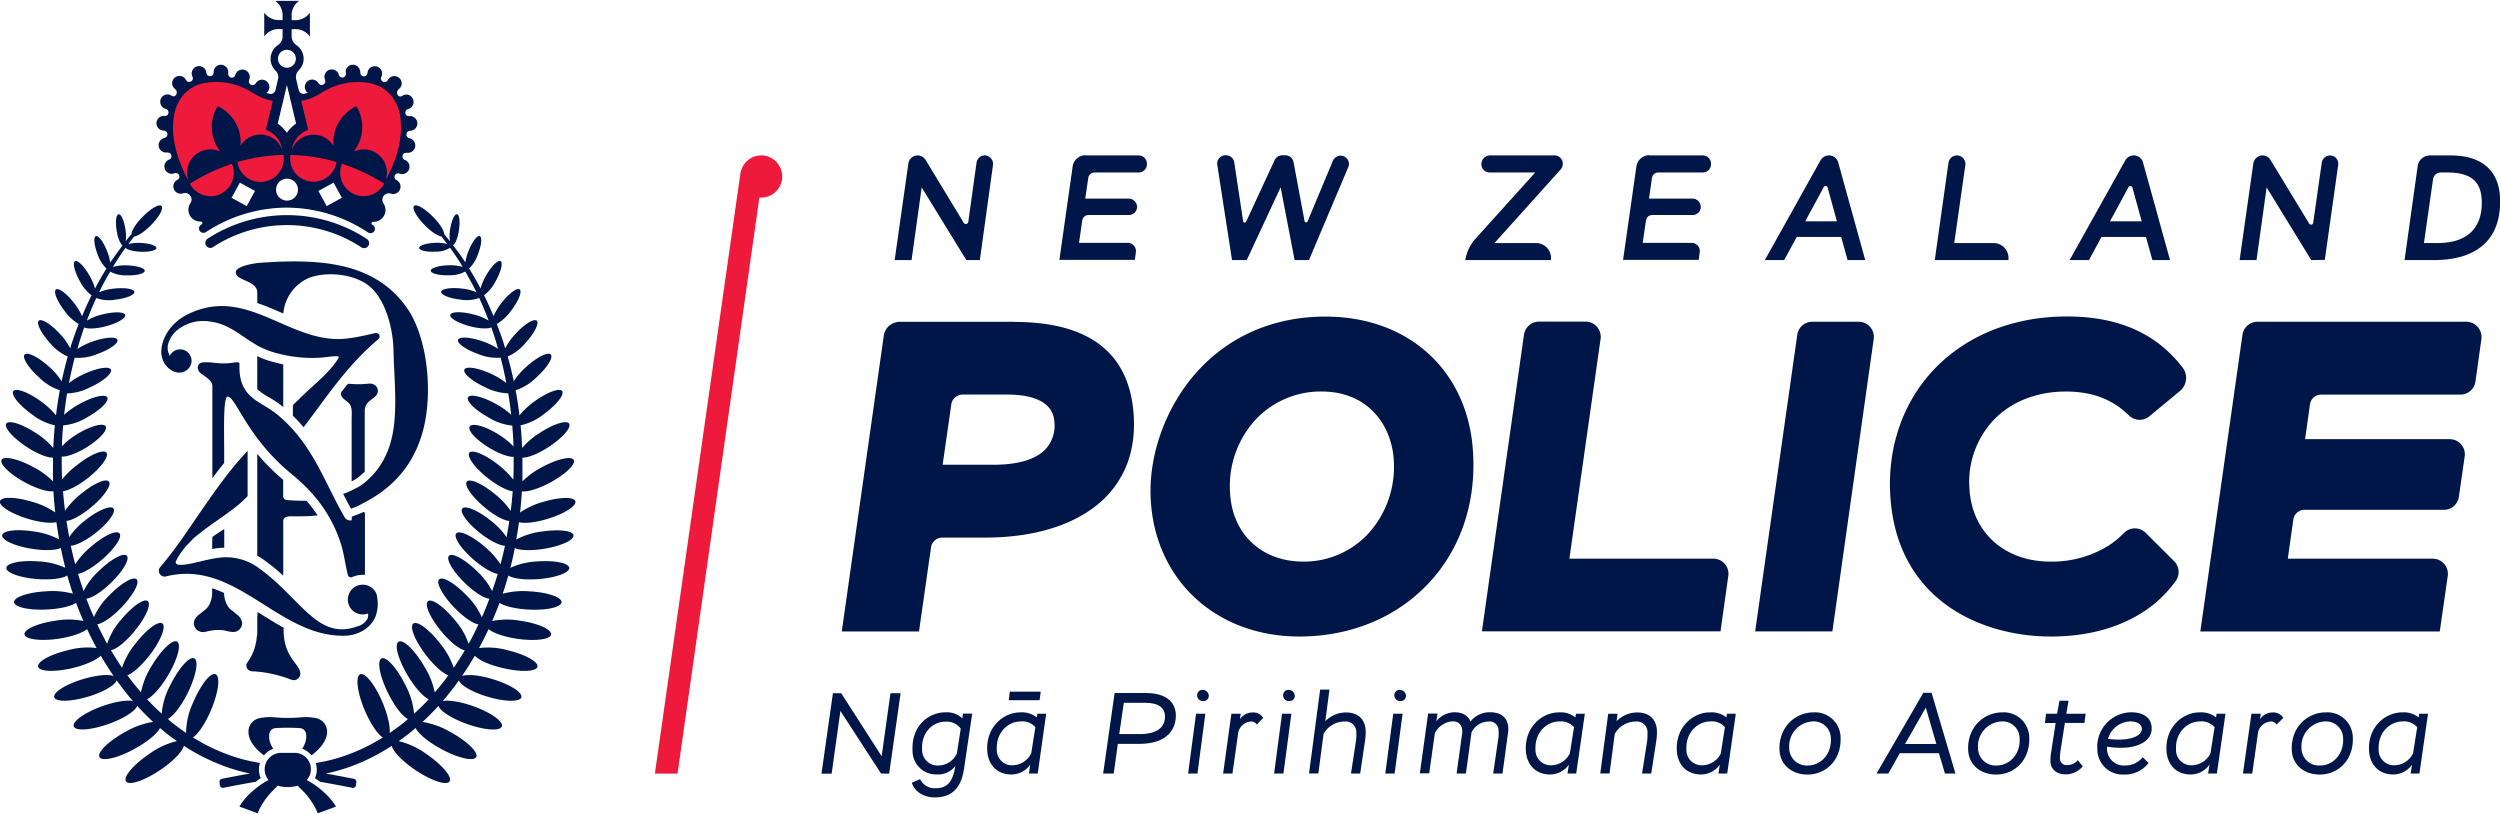
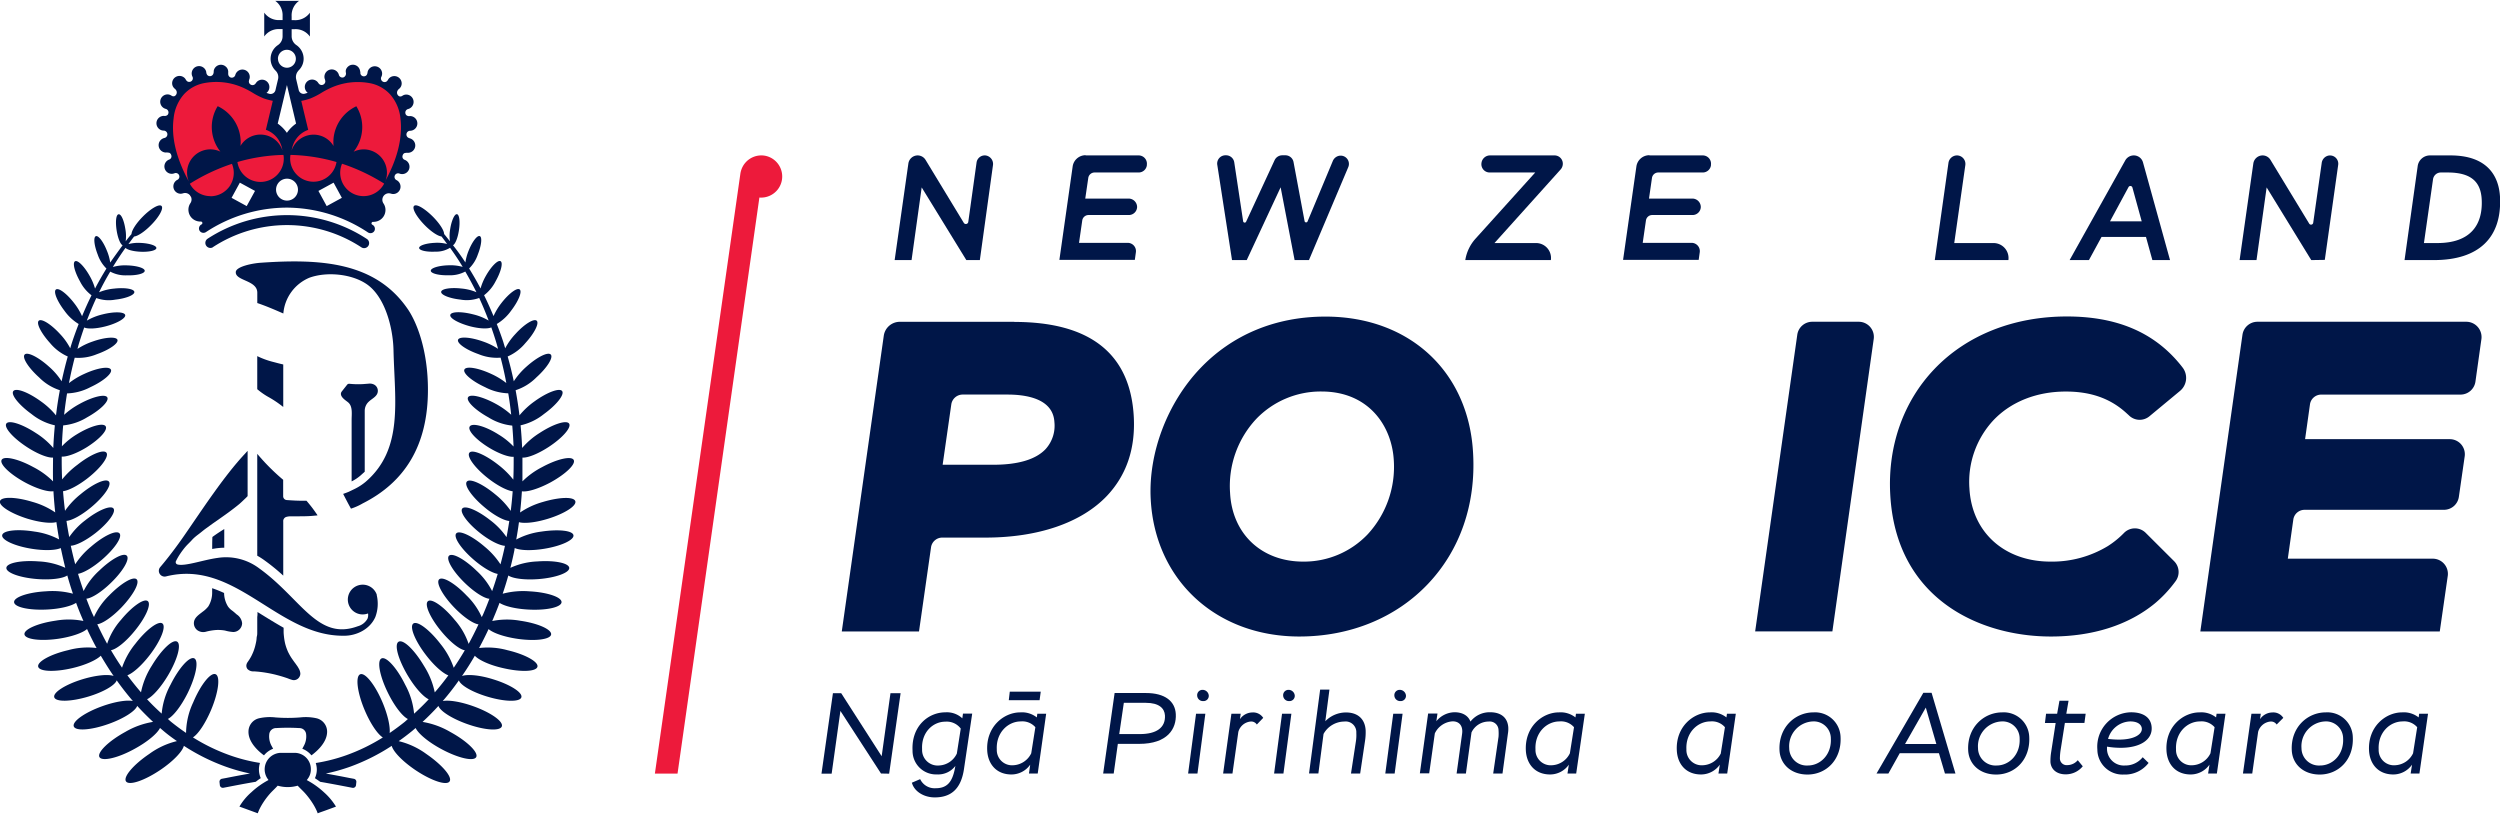
<svg xmlns="http://www.w3.org/2000/svg" height="180.449" viewBox="0 0 604.76 196.55" width="554.172">
  <g transform="translate(-74.97 -75.21)">
    <path d="m121.18 122.65c-.28-.49-7.51-15.89-4.8-22.32 3.9-4.63 10.09-9.81 20.88-3.38a34.67 34.67 0 0 0 4.87 2.34l-1.12 6.5 2.93 2.83 2.85-2.9.91-2.28-.7-4.28s6.26-2.63 8.21-3.53c5.29-1.45 15.1-2 16.63 4.7.63 7.26.49 12-.14 13.06s-4.24 8.64-4.24 8.64l-6.19 2.07s-5.08-5.6-5.29-5.67-6.2 2.42-6.13 2.14-5.56-3.73-5.56-3.73l-4.6 3.6s-6.89-2.56-7.3-2.35-4.74 5.8-4.74 5.8z" fill="#ed1a3b" fill-rule="evenodd" />
    <path d="m260 112.69a5.11 5.11 0 0 0 -5.67 3.32 5.58 5.58 0 0 0 -.24.89l-20.7 145.26h5.48l19.8-139.35a5.11 5.11 0 0 0 1.33-10.12z" fill="#ed1a3b" />
    <g fill="#001648">
      <path d="m126.4 134.86a32.77 32.77 0 0 1 36 0 1.16 1.16 0 0 0 .64.19 1.21 1.21 0 0 0 .65-2.24 35.22 35.22 0 0 0 -38.56 0 1.22 1.22 0 0 0 1.29 2.06z" fill-rule="evenodd" />
      <path d="m143.49 173.47v-10.28c-.76-.17-1.42-.34-2-.5l-.66-.17a19.57 19.57 0 0 1 -3.63-1.35v8a16.7 16.7 0 0 0 2.9 2 25.63 25.63 0 0 1 3 2z" fill-rule="evenodd" />
      <path d="m137.2 184.81v24.64a16.8 16.8 0 0 1 1.86 1.2 47.9 47.9 0 0 1 4.43 3.62v-12.9c0-.05 0-.1 0-.16a1.06 1.06 0 0 1 .76-1.15 4.15 4.15 0 0 1 1.05-.14h1.59c1.43 0 2.87 0 4.3-.17a3.8 3.8 0 0 0 .59-.06 2.23 2.23 0 0 0 -.29-.44l-.3-.44-.61-.84c-.41-.54-.83-1.06-1.27-1.58l-.21-.24c-2 .05-3.86-.1-4.78-.16a.93.93 0 0 1 -.85-.91c0-.58 0-1.38 0-2.26v-1.73a51 51 0 0 1 -6.27-6.28z" fill-rule="evenodd" />
      <path d="m137.2 224.28v.94.93.93s0 .61 0 .92 0 .61-.08.91-.07.6-.11.9-.1.6-.17.9-.13.59-.22.89-.18.59-.29.88-.23.58-.37.87a7.84 7.84 0 0 1 -.45.86c-.1.17-.21.34-.32.51s-.23.33-.34.5a1.54 1.54 0 0 0 -.29.83 1.32 1.32 0 0 0 .27.81 1.94 1.94 0 0 0 1.58.57 27 27 0 0 1 2.85.32c.92.15 1.83.34 2.73.58s1.77.5 2.64.81a7.78 7.78 0 0 0 1.15.39 1.55 1.55 0 0 0 1.18-.27 1.6 1.6 0 0 0 .58-.8 1.34 1.34 0 0 0 .08-.56 2.71 2.71 0 0 0 -.39-1.17c-.09-.17-.18-.32-.28-.48l-.34-.48c-.11-.17-.24-.33-.36-.49s-.25-.35-.38-.53l-.39-.56c-.13-.21-.26-.41-.38-.62s-.25-.46-.37-.69-.23-.51-.33-.77a8.75 8.75 0 0 1 -.3-.86c-.1-.31-.18-.64-.25-1s-.13-.72-.17-1.08-.09-.81-.1-1.21c0-.23 0-.47 0-.7v-.38c-2-1.13-4-2.37-6-3.61l-.32-.2v.23s0 .43 0 .47z" fill-rule="evenodd" />
      <path d="m126.3 207.82.92-.15a16.32 16.32 0 0 1 2-.15v-4.52c-.51.32-1.62 1-2.87 1.92-.05 1.08-.05 1.98-.05 2.9z" fill-rule="evenodd" />
      <path d="m131.11 222.72a4.15 4.15 0 0 1 -1-1 6.38 6.38 0 0 1 -.93-3.25 29.53 29.53 0 0 0 -2.89-1.16v1.24a6.34 6.34 0 0 1 -.93 3.17 6.53 6.53 0 0 1 -1.36 1.28c-.91.73-2.13 1.46-2.13 2.78a2.13 2.13 0 0 0 .82 1.68 2.44 2.44 0 0 0 2.13.37 13.31 13.31 0 0 1 2.5-.41 9.71 9.71 0 0 1 2.09.14 9.56 9.56 0 0 0 2 .35 2.16 2.16 0 0 0 2.13-2.13 2.85 2.85 0 0 0 -1.31-2.12c-.35-.31-.73-.66-1.12-.94z" fill-rule="evenodd" />
-       <path d="m114.18 161.5a5 5 0 0 0 .28.85c.92 2.15 3.78 3.84 5.85 2.07a2.75 2.75 0 0 0 1-2.09 2.77 2.77 0 0 0 -5.26-1.24 3.82 3.82 0 0 1 -.43-2.77 6.83 6.83 0 0 1 3-4 9.9 9.9 0 0 1 7.07-1.52c3 .3 5.57 1.85 8 3.53 1.25.85 2.5 1.68 3.81 2.43a21.4 21.4 0 0 0 5.05 1.86 32.37 32.37 0 0 0 9.85.93c1.81-.1 4.93-.75 4.49 0-2 3.56-6.33 6.74-9.77 10.22l-1.3 1.24v2.58a35.52 35.52 0 0 1 2.59 2.79c5.79-7.57 10.25-14.63 18.09-21.33a.84.84 0 0 0 -.73-1.46c-3.13.72-7.11 1.71-10.51 1.39-12.09-.91-21.82-12.63-35.17-5.77-3.41 1.75-6.2 5.31-6.1 9.27a4.9 4.9 0 0 0 .19 1.02z" fill-rule="evenodd" />
      <path d="m165.76 224.3a9.14 9.14 0 0 0 .35-5.3.3.3 0 0 0 0-.1 1.35 1.35 0 0 0 -.08-.24 3.6 3.6 0 1 0 -3.32 5 3.69 3.69 0 0 0 1.29-.24 2.35 2.35 0 0 1 -.14 1.29 3.82 3.82 0 0 1 -2.35 1.81c-9.74 3.59-13.73-6.75-23.83-14a13.31 13.31 0 0 0 -10.1-2.53c-3.49.48-7.83 2.08-9.67 1.58a.57.57 0 0 1 -.38-.8 15 15 0 0 1 1.08-1.86 17.77 17.77 0 0 1 1.3-1.7c.47-.53 1-1 1.48-1.54s1.06-1 1.62-1.42 1.13-.91 1.71-1.34l1.77-1.28 1.79-1.25c.66-.46 1.3-.92 1.95-1.39.88-.65 1.76-1.32 2.59-2 .55-.47 1.08-1 1.58-1.47l.47-.48v-10.95c-.23.24-.44.48-.63.69-5.32 5.66-10.86 14.31-15.14 20.43-2.5 3.57-4.65 6.17-5.37 7a1.37 1.37 0 0 0 -.33.77 1.4 1.4 0 0 0 1.74 1.48c16.87-4.24 27 14.53 43 14.35 2.86.05 6.26-1.44 7.62-4.51z" fill-rule="evenodd" />
      <path d="m164.17 172.2c.81-.8 2.2-1.3 2.2-2.63a1.69 1.69 0 0 0 -1.05-1.58 2.28 2.28 0 0 0 -.89-.18l-1.37.11a19.91 19.91 0 0 1 -2.89 0l-.71-.06a.62.62 0 0 0 -.52.23l-1.28 1.62c-.49.62-.09 1.28.42 1.76s.84.64 1.23 1c1 1 .72 2.78.72 4.08v4.66.14 10.13a10.22 10.22 0 0 0 2.06-1.35c.39-.34.76-.68 1.11-1 0-7.35 0-14.61 0-14.75a3 3 0 0 1 .97-2.18z" fill-rule="evenodd" />
-       <path d="m158.36 200.2c-5-8.63-7.85-18.17-16.69-25.19-3.86-3.06-9.11-3.77-8.76-11.9 0-.93-1.52-.13-3.83-.18-2 0-2.88-.35-4.9-.26a2.34 2.34 0 0 0 -.67.15 1.54 1.54 0 0 0 -.44.36 1.33 1.33 0 0 0 -.21 1.16 2.12 2.12 0 0 0 .86 1.12c.46.32.93.63 1.36 1a4.37 4.37 0 0 1 .9.87 2.27 2.27 0 0 1 .36 1.39s0 10.59 0 22c.94-1.27 1.9-2.52 2.86-3.72v-.26c0-.52 0-1.34 0-2.33v-.14c0-4.75-.28-13.38.85-13.32 2 .12 4.65 9.84 15.25 18.57 4.29 3.53 9.31 8.45 12.08 16.88.8 2.43 1.14 5.45 1.76 7.76a.76.76 0 0 0 1 .48 6.16 6.16 0 0 1 2.58-.56 4.55 4.55 0 0 1 .53 0c0-1.15 0-2.3 0-3.44v-6.5c0-.61 0-2.44 0-4.91a.33.33 0 0 0 -.48-.3c-.63.31-2.72 1.08-2.72 1.08s0 .67 0 .89h-.12a1.54 1.54 0 0 1 -1.57-.7z" fill-rule="evenodd" />
      <path d="m178.49 169.29c0-9.28-2.57-16.11-4.87-19.48-7.79-11.39-20.94-12.24-35.54-11.23-2.35.16-6 1-6.07 2.23-.18 2.19 5.27 1.95 5.2 5.07v2.45c2.19.74 4.28 1.65 6.3 2.53a10.31 10.31 0 0 1 6.32-8.66c4.25-1.53 10.28-.9 13.87 1.58 4.35 3 6.33 10.35 6.46 15.94.28 12.26 2.47 23.91-6.73 31.85a13.34 13.34 0 0 1 -2.77 1.78l-1.31.63c-.45.19-.91.36-1.37.52.55 1.07 1.1 2.14 1.68 3.19.08.13.14.25.21.38a14.07 14.07 0 0 0 2.82-1.26c10.18-5.12 15.8-13.98 15.8-27.52z" fill-rule="evenodd" />
      <path d="m132.89 270.14 4.43 1.62s.4-1 .42-1a14.63 14.63 0 0 1 .89-1.57 18 18 0 0 1 1.58-2.1c.56-.65 1.21-1.21 1.79-1.85l.15-.16.21.06a8.67 8.67 0 0 0 4.41 0l.21-.06.15.16c.55.59 1.15 1.12 1.68 1.72a19.22 19.22 0 0 1 1.69 2.23 13.9 13.9 0 0 1 .9 1.58 7.29 7.29 0 0 1 .42 1c.54-.22 1.11-.41 1.67-.61l2.43-.89a2.67 2.67 0 0 1 .33-.12l-.14-.22a15.1 15.1 0 0 0 -2.77-3.25 19.86 19.86 0 0 0 -4.16-2.95l.25-.33a3.71 3.71 0 0 0 .74-2.26 3.93 3.93 0 0 0 -3.87-4h-3.47a4 4 0 0 0 -3.14 6.25l.23.33a19.27 19.27 0 0 0 -4.12 2.93 14 14 0 0 0 -2.91 3.49z" />
      <path d="m138.83 257.75a5.22 5.22 0 0 1 2.21-1.6l-.26-.49-.08-.14a4.78 4.78 0 0 1 -.59-2.93 1.64 1.64 0 0 1 1.67-1.44 47.22 47.22 0 0 1 5.58 0 1.63 1.63 0 0 1 1.66 1.44 4.72 4.72 0 0 1 -.59 2.93l-.07.14-.26.49a5.28 5.28 0 0 1 2.21 1.6c1.34-1 3.84-3.18 3.79-5.81a3.33 3.33 0 0 0 -2.59-3.17 12 12 0 0 0 -3.92-.2 38.06 38.06 0 0 1 -6 0 11.93 11.93 0 0 0 -3.92.2 3.31 3.31 0 0 0 -2.59 3.17c-.08 2.63 2.41 4.83 3.75 5.81z" />
      <path d="m138.05 263.26a5.18 5.18 0 0 1 -.19-3.68 40.51 40.51 0 0 1 -7.43-1.9 45.21 45.21 0 0 1 -8.79-4.28c1.28-.8 3-3.36 4.39-6.63 1.8-4.27 2.29-8.15 1.09-8.65s-3.62 2.55-5.42 6.83a17.8 17.8 0 0 0 -1.72 7.37q-1.87-1.27-3.63-2.69c-.27-.22-.51-.46-.77-.69 1.3-.65 3.2-3.07 4.78-6.24 2-4.08 2.75-7.84 1.61-8.41s-3.71 2.28-5.74 6.36a17.92 17.92 0 0 0 -2.15 7c-1.23-1.11-2.42-2.27-3.54-3.48 1.33-.63 3.32-2.83 5.06-5.75 2.31-3.87 3.3-7.53 2.21-8.18s-3.82 2-6.13 5.84a18.83 18.83 0 0 0 -2.6 6.42q-1.72-2-3.3-4.12c1.37-.51 3.47-2.37 5.43-4.92 2.65-3.46 4-6.87 3.05-7.61s-3.9 1.46-6.56 4.92a18.55 18.55 0 0 0 -3.21 5.77q-1.41-2.06-2.68-4.23c1.29-.21 3.58-2 5.73-4.65 2.67-3.24 4.09-6.48 3.18-7.22s-3.8 1.28-6.47 4.52a16.66 16.66 0 0 0 -3.36 5.8c-.86-1.54-1.64-3.12-2.39-4.72 1.29-.17 3.61-1.75 5.86-4.08 2.85-3 4.49-6 3.66-6.8s-3.81 1-6.65 3.91a17.08 17.08 0 0 0 -3.67 5.22c-.15-.35-.32-.69-.47-1-.48-1.13-.94-2.28-1.37-3.44 1.26-.1 3.63-1.58 5.94-3.83 2.91-2.81 4.63-5.75 3.84-6.57s-3.78.81-6.69 3.63a17 17 0 0 0 -3.75 4.92c-.48-1.37-.93-2.76-1.35-4.16 1.35-.24 3.57-1.52 5.8-3.44 3.07-2.65 5-5.5 4.22-6.36s-3.84.59-6.91 3.25a18.72 18.72 0 0 0 -3.79 4.23c-.4-1.48-.75-3-1.08-4.48 1.27-.05 3.6-1.21 6-3.08 3.07-2.42 5-5.08 4.33-5.93s-3.71.4-6.78 2.82a17.48 17.48 0 0 0 -3.92 4.09c-.25-1.3-.48-2.6-.67-3.91 1.29-.09 3.64-1.35 6-3.32 3.07-2.56 5-5.34 4.26-6.2s-3.79.52-6.86 3.08a18.66 18.66 0 0 0 -3.75 4c-.2-1.57-.36-3.16-.48-4.74 1.35-.17 3.65-1.35 6-3.18 3.18-2.5 5.19-5.25 4.49-6.14s-3.85.42-7 2.92a20.2 20.2 0 0 0 -3.71 3.55c-.09-1.84-.11-3.68-.1-5.52 1.29.08 3.7-.8 6.14-2.32 3.15-2 5.14-4.22 4.45-5.07s-3.79.07-6.94 2a17.33 17.33 0 0 0 -3.61 2.9c.06-1.69.16-3.38.31-5.06a13.41 13.41 0 0 0 5.75-1.93c3.22-1.77 5.42-3.94 4.93-4.84s-3.51-.19-6.72 1.58a18.87 18.87 0 0 0 -3.73 2.63c.2-1.73.43-3.46.71-5.18a12.92 12.92 0 0 0 5.61-1.49c3.17-1.46 5.41-3.37 5-4.26s-3.32-.42-6.48 1.05a18 18 0 0 0 -3.67 2.21q.6-3.09 1.39-6.14a11.57 11.57 0 0 0 5.35-.85c3-1.06 5.24-2.61 5-3.46s-3-.68-6 .39a16 16 0 0 0 -3.68 1.79c.11-.4.21-.8.32-1.19.41-1.33.84-2.65 1.31-4 .83.4 2.85.33 5.13-.26 2.85-.73 5-2 4.78-2.77s-2.68-.85-5.53-.12a13.79 13.79 0 0 0 -3.75 1.5c.71-1.85 1.46-3.68 2.3-5.47a8.73 8.73 0 0 0 4.57.39c2.64-.29 4.71-1.13 4.63-1.87s-2.29-1.1-4.92-.8a12.23 12.23 0 0 0 -3.62.89c.84-1.71 1.75-3.39 2.71-5a7.73 7.73 0 0 0 4 .9c2.38.07 4.32-.42 4.34-1.09s-1.9-1.25-4.28-1.32a10.73 10.73 0 0 0 -3.43.39q1.44-2.37 3.06-4.63c.43.47 1.87.86 3.61.94 2.11.1 3.83-.3 3.86-.89s-1.66-1.14-3.76-1.24a9.47 9.47 0 0 0 -3 .28c.45-.61.9-1.23 1.37-1.83.87-.08 2.5-1.14 4.08-2.75 2-2 3.11-4.08 2.55-4.64s-2.62.63-4.59 2.64c-1.6 1.63-2.63 3.29-2.67 4.16-.49.57-1 1.17-1.41 1.76a9.56 9.56 0 0 0 -.07-2.94c-.32-2.09-1-3.7-1.64-3.61s-.79 1.85-.47 3.93c.29 1.85.9 3.32 1.44 3.57-1 1.36-2 2.74-3 4.17a11.7 11.7 0 0 0 -.78-2.81c-.87-2.21-2.08-3.81-2.7-3.56s-.41 2.23.46 4.45a8.63 8.63 0 0 0 2.11 3.38q-1.47 2.37-2.76 4.84a13.31 13.31 0 0 0 -1.31-3.08c-1.3-2.31-2.88-3.89-3.53-3.52s-.11 2.53 1.19 4.84a9.68 9.68 0 0 0 2.8 3.39c-.83 1.65-1.58 3.35-2.29 5.05a15.06 15.06 0 0 0 -1.9-3.14c-1.79-2.33-3.77-3.81-4.42-3.31s.27 2.8 2.06 5.13a11.53 11.53 0 0 0 3.44 3.21c-.55 1.43-1.08 2.87-1.56 4.32-.17.52-.32 1-.48 1.56a15 15 0 0 0 -2.48-3.47c-2.17-2.37-4.47-3.8-5.13-3.2s.56 3 2.73 5.4a11.67 11.67 0 0 0 4.28 3.25q-.84 3-1.48 6a16.44 16.44 0 0 0 -3.07-3.55c-2.59-2.33-5.22-3.64-5.88-2.91s.92 3.21 3.52 5.54a12.32 12.32 0 0 0 5 3.08q-.57 3-.93 6.09a18.43 18.43 0 0 0 -3.69-3.42c-3.05-2.21-6-3.31-6.64-2.45s1.35 3.33 4.4 5.54a13.79 13.79 0 0 0 5.65 2.73c-.17 1.82-.3 3.65-.38 5.48a18.36 18.36 0 0 0 -4.23-3.63c-3.33-2.18-6.52-3.19-7.13-2.26s1.6 3.45 4.93 5.63c2.59 1.7 5.1 2.68 6.37 2.59 0 1.81-.05 3.62 0 5.43v.32a19.1 19.1 0 0 0 -4.8-3.47c-3.66-2-7.08-2.75-7.63-1.73s2 3.46 5.63 5.44c2.87 1.55 5.59 2.36 6.9 2.14.1 1.71.24 3.42.43 5.13a18.65 18.65 0 0 0 -5.48-2.54c-4-1.23-7.53-1.32-7.88-.2s2.63 3 6.64 4.26c3 .91 5.68 1.2 7 .82.2 1.41.42 2.81.67 4.2a17.79 17.79 0 0 0 -6-1.91c-4.11-.67-7.59-.27-7.78.88s3 2.62 7.11 3.28c3.1.5 5.84.4 7.08-.18 0 .13 0 .27.07.4.31 1.47.65 2.94 1 4.39a17.36 17.36 0 0 0 -6.47-1.55c-4.2-.32-7.69.37-7.78 1.55s3.25 2.39 7.45 2.72c3.32.25 6.18-.12 7.29-.87.41 1.48.87 2.95 1.36 4.41a19.24 19.24 0 0 0 -6.47-.58c-4.35.23-7.83 1.41-7.76 2.63s3.65 2 8 1.78c3.12-.16 5.78-.81 7-1.62.42 1.14.86 2.27 1.34 3.39.14.33.28.65.43 1a18.23 18.23 0 0 0 -6.75-.07c-4.32.62-7.68 2.11-7.51 3.31s3.82 1.69 8.14 1.07c3.22-.47 5.91-1.41 7-2.36.72 1.55 1.48 3.08 2.3 4.59a17.77 17.77 0 0 0 -6.87.52c-4.29 1-7.54 2.8-7.25 4s4 1.35 8.28.34c3.24-.76 5.89-2 6.86-3 1 1.67 2 3.31 3.11 4.9-1.35-.46-4.24-.19-7.44.77-4.18 1.26-7.28 3.23-6.92 4.39s4 1.1 8.2-.16c3.68-1.1 6.52-2.76 6.9-3.94 1.22 1.72 2.53 3.39 3.91 5-1.49-.29-4.31.15-7.38 1.25-4.24 1.51-7.33 3.7-6.91 4.89s4.21.92 8.45-.6c3.67-1.31 6.47-3.13 6.89-4.36q1.83 2 3.84 3.87a19.47 19.47 0 0 0 -6.72 2.43c-4.07 2.22-6.87 5-6.25 6.09s4.43.26 8.5-2c3.13-1.7 5.49-3.7 6.15-5.05l.83.71c1 .86 2.14 1.69 3.26 2.47a18.81 18.81 0 0 0 -6.67 3.09c-3.85 2.6-6.37 5.57-5.65 6.65s4.43-.16 8.28-2.75c3.12-2.1 5.37-4.46 5.72-5.85a48.8 48.8 0 0 0 10 5 44.3 44.3 0 0 0 6 1.7c-2.12.37-4.19.77-5.66 1.06l-1.13.21a.73.73 0 0 0 -.59.8l.08.74a.73.73 0 0 0 .86.64l1.2-.23c1.69-.33 4.18-.81 6.63-1.22.37-.3.77-.6 1.21-.88z" />
      <path d="m205.85 203.63a17.64 17.64 0 0 0 -6 1.91q.38-2.08.66-4.2c1.34.38 4.05.09 7-.82 4-1.23 7-3.13 6.63-4.26s-3.87-1-7.88.2a18.9 18.9 0 0 0 -5.48 2.54c.19-1.71.33-3.42.44-5.13 1.3.22 4-.59 6.9-2.14 3.66-2 6.18-4.41 5.63-5.44s-4-.25-7.64 1.73a19 19 0 0 0 -4.76 3.45c0-.1 0-.21 0-.32 0-1.81 0-3.62 0-5.43 1.27.09 3.77-.89 6.37-2.59 3.33-2.18 5.53-4.7 4.92-5.63s-3.8.08-7.13 2.26a18.36 18.36 0 0 0 -4.23 3.63c-.08-1.83-.2-3.66-.38-5.48a13.79 13.79 0 0 0 5.65-2.73c3.06-2.21 5-4.69 4.41-5.54s-3.59.24-6.65 2.45a18.62 18.62 0 0 0 -3.68 3.42q-.37-3.06-.93-6.09a12.45 12.45 0 0 0 5-3.08c2.59-2.33 4.17-4.81 3.51-5.54s-3.28.58-5.88 2.91a17 17 0 0 0 -3.07 3.55c-.43-2-.91-4-1.48-6a11.69 11.69 0 0 0 4.29-3.25c2.17-2.37 3.39-4.79 2.73-5.4s-3 .83-5.14 3.2a15.59 15.59 0 0 0 -2.48 3.47c-.16-.52-.3-1-.47-1.56-.48-1.45-1-2.89-1.57-4.32a11.43 11.43 0 0 0 3.48-3.23c1.79-2.33 2.71-4.63 2.06-5.13s-2.64 1-4.43 3.31a15 15 0 0 0 -1.89 3.14c-.72-1.7-1.47-3.4-2.29-5.05a9.9 9.9 0 0 0 2.8-3.39c1.3-2.31 1.83-4.48 1.19-4.84s-2.23 1.21-3.54 3.52a13.23 13.23 0 0 0 -1.3 3.08c-.86-1.65-1.79-3.26-2.77-4.84a8.52 8.52 0 0 0 2.11-3.38c.88-2.22 1.09-4.21.47-4.45s-1.83 1.35-2.71 3.56a12.11 12.11 0 0 0 -.77 2.81c-.93-1.43-1.93-2.81-3-4.17.54-.25 1.15-1.72 1.43-3.57.33-2.08.12-3.84-.47-3.93s-1.31 1.52-1.64 3.61a9.51 9.51 0 0 0 -.06 2.94c-.47-.59-.93-1.19-1.41-1.76 0-.87-1.08-2.53-2.68-4.16-2-2-4-3.19-4.58-2.64s.58 2.63 2.55 4.64c1.58 1.61 3.2 2.67 4.07 2.75.48.6.92 1.22 1.37 1.83a9.38 9.38 0 0 0 -3-.28c-2.11.1-3.79.65-3.77 1.24s1.76 1 3.87.89a6.37 6.37 0 0 0 3.61-.94c1.07 1.51 2.1 3 3.06 4.63a10.83 10.83 0 0 0 -3.44-.39c-2.38.07-4.29.66-4.28 1.32s2 1.16 4.34 1.09a7.77 7.77 0 0 0 4-.9q1.44 2.47 2.7 5a12.15 12.15 0 0 0 -3.61-.89c-2.64-.3-4.84.07-4.92.8s2 1.58 4.62 1.87a8.77 8.77 0 0 0 4.58-.39c.83 1.79 1.59 3.62 2.29 5.47a13.53 13.53 0 0 0 -3.75-1.5c-2.85-.73-5.32-.68-5.53.12s1.94 2 4.79 2.77c2.28.59 4.3.66 5.13.26.46 1.31.9 2.63 1.3 4 .12.39.22.79.33 1.19a16.19 16.19 0 0 0 -3.68-1.79c-3-1.07-5.73-1.24-6-.39s1.92 2.4 4.95 3.46a11.57 11.57 0 0 0 5.35.85c.53 2 1 4.08 1.38 6.14a17.9 17.9 0 0 0 -3.66-2.21c-3.17-1.47-6.07-1.94-6.48-1.05s1.82 2.8 5 4.26a12.92 12.92 0 0 0 5.61 1.49c.29 1.72.52 3.45.71 5.18a19.07 19.07 0 0 0 -3.72-2.63c-3.22-1.77-6.23-2.48-6.72-1.58s1.71 3.07 4.92 4.84a13.44 13.44 0 0 0 5.78 2c.14 1.68.25 3.37.31 5.06a17.15 17.15 0 0 0 -3.62-2.9c-3.14-2-6.25-2.86-6.94-2s1.31 3.11 4.45 5.07c2.45 1.52 4.86 2.4 6.14 2.32 0 1.84 0 3.68-.09 5.52a20.54 20.54 0 0 0 -3.63-3.58c-3.18-2.5-6.32-3.81-7-2.92s1.3 3.64 4.48 6.14c2.33 1.83 4.63 3 6 3.18-.12 1.58-.27 3.17-.47 4.74a18.92 18.92 0 0 0 -3.75-4c-3.08-2.56-6.15-3.94-6.87-3.08s1.19 3.64 4.27 6.2c2.36 2 4.72 3.23 6 3.32-.2 1.31-.42 2.61-.67 3.91a17.56 17.56 0 0 0 -3.93-4.09c-3.07-2.42-6.1-3.68-6.78-2.82s1.26 3.51 4.33 5.93c2.37 1.87 4.7 3 6 3.08-.32 1.5-.68 3-1.08 4.48a18.64 18.64 0 0 0 -3.78-4.23c-3.08-2.66-6.17-4.11-6.92-3.25s1.15 3.71 4.23 6.36c2.22 1.92 4.45 3.2 5.8 3.44-.42 1.4-.87 2.79-1.35 4.16a17.27 17.27 0 0 0 -3.76-4.92c-2.9-2.82-5.89-4.44-6.68-3.63s.93 3.76 3.83 6.57c2.32 2.25 4.68 3.73 5.95 3.83-.44 1.16-.89 2.31-1.38 3.44-.14.35-.31.69-.47 1a16.84 16.84 0 0 0 -3.66-5.22c-2.85-3-5.83-4.71-6.65-3.91s.81 3.84 3.65 6.8c2.25 2.33 4.58 3.91 5.87 4.08-.75 1.6-1.54 3.18-2.39 4.72a16.88 16.88 0 0 0 -3.37-5.8c-2.66-3.24-5.56-5.27-6.47-4.52s.52 4 3.18 7.22c2.15 2.62 4.45 4.44 5.74 4.65q-1.28 2.17-2.68 4.23a18.76 18.76 0 0 0 -3.21-5.77c-2.66-3.46-5.6-5.66-6.57-4.92s.4 4.15 3.06 7.61c1.95 2.55 4.06 4.41 5.42 4.92q-1.56 2.13-3.29 4.12a19.1 19.1 0 0 0 -2.61-6.42c-2.3-3.87-5-6.48-6.13-5.84s-.09 4.31 2.21 8.18c1.74 2.92 3.73 5.12 5.07 5.75-1.13 1.21-2.32 2.37-3.54 3.48a18.1 18.1 0 0 0 -2.15-7c-2-4.08-4.6-6.93-5.74-6.36s-.42 4.33 1.61 8.41c1.57 3.17 3.47 5.59 4.78 6.24-.26.23-.51.47-.77.69q-1.77 1.41-3.64 2.69c.16-1.59-.46-4.38-1.71-7.37-1.8-4.28-4.23-7.33-5.42-6.83s-.72 4.38 1.08 8.65c1.38 3.27 3.12 5.83 4.4 6.63a45.49 45.49 0 0 1 -8.79 4.28 40.82 40.82 0 0 1 -7.44 1.9 5.3 5.3 0 0 1 .26 1.55 5.08 5.08 0 0 1 -.46 2.12c.45.29.87.59 1.28.88 2.44.42 4.92.9 6.6 1.22l1.2.23a.73.73 0 0 0 .86-.64l.08-.74a.73.73 0 0 0 -.58-.8l-1.14-.21c-1.46-.29-3.53-.69-5.66-1.06a44.43 44.43 0 0 0 6-1.7 48.72 48.72 0 0 0 9.94-5c.36 1.39 2.61 3.75 5.72 5.85 3.85 2.59 7.56 3.83 8.28 2.75s-1.8-4-5.65-6.65a18.7 18.7 0 0 0 -6.66-3.09c1.11-.78 2.2-1.61 3.26-2.47l.83-.71c.65 1.35 3 3.35 6.14 5.05 4.08 2.22 7.88 3.1 8.51 2s-2.18-3.87-6.26-6.09a19.5 19.5 0 0 0 -6.71-2.43c1.33-1.24 2.62-2.53 3.84-3.87.41 1.23 3.22 3.05 6.89 4.36 4.24 1.52 8 1.79 8.44.6s-2.67-3.38-6.91-4.89c-3.07-1.1-5.89-1.54-7.38-1.25 1.39-1.6 2.69-3.27 3.91-5 .39 1.18 3.23 2.84 6.91 3.94 4.18 1.26 7.85 1.33 8.2.16s-2.75-3.13-6.93-4.39c-3.19-1-6.09-1.23-7.43-.77 1.1-1.59 2.14-3.23 3.1-4.9 1 1.07 3.62 2.28 6.87 3 4.29 1 8 .86 8.28-.34s-3-3-7.26-4a17.71 17.71 0 0 0 -6.86-.52q1.22-2.26 2.3-4.59c1.08.95 3.77 1.89 7 2.36 4.32.62 8 .14 8.13-1.07s-3.18-2.69-7.5-3.31a18.22 18.22 0 0 0 -6.75.07c.14-.33.29-.65.42-1 .48-1.12.92-2.25 1.35-3.39 1.24.81 3.9 1.46 7 1.62 4.36.24 7.94-.56 8-1.78s-3.41-2.4-7.77-2.63a19.24 19.24 0 0 0 -6.47.58c.5-1.46.95-2.93 1.37-4.41 1.11.75 4 1.12 7.28.87 4.21-.33 7.55-1.55 7.45-2.72s-3.57-1.87-7.78-1.55a17.3 17.3 0 0 0 -6.46 1.55c.37-1.45.71-2.92 1-4.39 0-.13 0-.27.08-.4 1.23.58 4 .68 7.08.18 4.11-.66 7.29-2.13 7.1-3.28s-3.69-1.5-7.84-.87z" />
      <path d="m174 108.44a.9.9 0 0 1 .19-1.78 1.78 1.78 0 0 0 -.08-3.56 1 1 0 0 1 -.91-.28 1 1 0 0 1 -.17-.42.89.89 0 0 1 .67-1 1.78 1.78 0 0 0 -.45-3.5 1.62 1.62 0 0 0 -.8.21l-.22.13a.76.76 0 0 1 -.67.08 1 1 0 0 1 -.54-.74 1.09 1.09 0 0 1 .09-.57 1.5 1.5 0 0 1 .4-.5 1.28 1.28 0 0 0 .26-.26 1.49 1.49 0 0 0 .2-.31 1.7 1.7 0 0 0 .17-.73 1.78 1.78 0 0 0 -2.89-1.39 1.46 1.46 0 0 0 -.38.44 1.4 1.4 0 0 1 -.39.48.88.88 0 0 1 -1.29-1.07 1.73 1.73 0 0 0 .22-.85 1.78 1.78 0 0 0 -3.52-.36 1.4 1.4 0 0 1 -.23.72.87.87 0 0 1 -1.51-.35c0-.2 0-.4-.07-.6a1.76 1.76 0 0 0 -2.76-1.23l-.11.09a1.8 1.8 0 0 0 -.56.82 1.6 1.6 0 0 0 0 .72 1 1 0 0 1 -.58 1.11.88.88 0 0 1 -1.11-.56 1.78 1.78 0 0 0 -3.46.84 2.29 2.29 0 0 1 .17.72.88.88 0 0 1 -.41.7.86.86 0 0 1 -.64.13.87.87 0 0 1 -.47-.25c-.16-.16-.26-.37-.42-.53a1.81 1.81 0 0 0 -1.25-.52 1.78 1.78 0 0 0 -1.07 3.2l-.71.22a1.2 1.2 0 0 1 -1.47-.9c-.22-.95-.43-1.84-.61-2.59a2.32 2.32 0 0 1 0-1.08 2.41 2.41 0 0 1 .22-.56 3.64 3.64 0 0 1 .51-.65 3.9 3.9 0 0 0 1.07-2.69 4 4 0 0 0 -1.77-3.3 2.58 2.58 0 0 1 -1.13-2.13v-1.71h.77a4.25 4.25 0 0 1 3.65 1.79v-5.77a4.34 4.34 0 0 1 -3.79 1.8s-.63 0-.63 0v-.9a4.31 4.31 0 0 1 1.8-3.77h-5.77a4.24 4.24 0 0 1 1.78 3.65v1h-.67a4.31 4.31 0 0 1 -3.77-1.8v5.77a4.25 4.25 0 0 1 3.65-1.79h.79v1.74a2.56 2.56 0 0 1 -1.14 2.14 4 4 0 0 0 -.54 6.19 2.18 2.18 0 0 1 .57 2.1c-.18.75-.39 1.64-.61 2.59a1.21 1.21 0 0 1 -1.48.9l-.7-.22a1.78 1.78 0 0 0 -1.07-3.2 1.81 1.81 0 0 0 -1.25.52c-.16.16-.26.37-.42.53a.87.87 0 0 1 -.47.25.86.86 0 0 1 -.64-.13.88.88 0 0 1 -.41-.7 2.29 2.29 0 0 1 .17-.72 1.78 1.78 0 0 0 -3.46-.84.88.88 0 0 1 -1.11.56.9.9 0 0 1 -.59-.78 5.49 5.49 0 0 1 0-.58 1.64 1.64 0 0 0 -.62-1.29l-.11-.09a1.76 1.76 0 0 0 -2.78 1.16c0 .2 0 .4-.07.6a.87.87 0 0 1 -1.51.35 1.31 1.31 0 0 1 -.23-.72 1.78 1.78 0 0 0 -3.52.36 1.73 1.73 0 0 0 .22.85.88.88 0 0 1 -1.29 1.07 1.4 1.4 0 0 1 -.39-.48 1.46 1.46 0 0 0 -.38-.44 1.78 1.78 0 0 0 -2.89 1.39 1.7 1.7 0 0 0 .17.73 1.49 1.49 0 0 0 .2.31 1.54 1.54 0 0 0 .25.26 1.41 1.41 0 0 1 .41.5 1 1 0 0 1 .08.57 1 1 0 0 1 -.53.74.76.76 0 0 1 -.67-.08l-.22-.13a1.62 1.62 0 0 0 -.8-.21 1.78 1.78 0 0 0 -.45 3.5.89.89 0 0 1 .67 1 1 1 0 0 1 -.17.42 1 1 0 0 1 -.91.28 1.78 1.78 0 0 0 -.09 3.56.9.9 0 0 1 .2 1.78 1.78 1.78 0 0 0 .33 3.52 2.68 2.68 0 0 1 .89.08.88.88 0 0 1 .43.56.82.82 0 0 1 -.47 1.05 1.78 1.78 0 0 0 .59 3.46 1.9 1.9 0 0 0 .63-.12.87.87 0 0 1 .8 1.54 1.78 1.78 0 0 0 .73 3.4 2.11 2.11 0 0 0 .6-.11 1.85 1.85 0 0 1 .48-.07 1.57 1.57 0 0 1 1.29 2.43 2.81 2.81 0 0 0 -.45 2.13 2.84 2.84 0 0 0 1.19 1.84 2.91 2.91 0 0 0 1.63.51h.15a.35.35 0 0 1 .26.11.34.34 0 0 1 .09.32.38.38 0 0 1 -.09.18 1.59 1.59 0 0 1 -.27.18 1.1 1.1 0 0 0 -.43.66 1.06 1.06 0 0 0 .13.78 1.1 1.1 0 0 0 .92.5 1.15 1.15 0 0 0 .59-.17 35.71 35.71 0 0 1 19.52-5.93h.13a35.72 35.72 0 0 1 19.58 6.01 1.15 1.15 0 0 0 .59.17 1.1 1.1 0 0 0 .92-.5 1.09 1.09 0 0 0 -.3-1.44 1.59 1.59 0 0 1 -.27-.18.52.52 0 0 1 -.1-.18.37.37 0 0 1 .1-.32.34.34 0 0 1 .27-.12h.14a2.91 2.91 0 0 0 1.63-.51 2.84 2.84 0 0 0 1.19-1.84 2.81 2.81 0 0 0 -.45-2.13 1.57 1.57 0 0 1 1.29-2.43 1.85 1.85 0 0 1 .48.07 2.11 2.11 0 0 0 .6.11 1.78 1.78 0 0 0 .73-3.4.87.87 0 0 1 .8-1.54 1.9 1.9 0 0 0 .63.12 1.78 1.78 0 0 0 .59-3.46.82.82 0 0 1 -.47-1.05.88.88 0 0 1 .43-.56 2.68 2.68 0 0 1 .89-.08 1.78 1.78 0 0 0 .33-3.52zm-31.8-19.2a2.17 2.17 0 1 1 2.17 2.17 2.17 2.17 0 0 1 -2.15-2.17zm2.17 6.31c.73 3.08 1.8 7.58 2.22 9.37a9 9 0 0 0 -2.22 2.24 9.19 9.19 0 0 0 -2.22-2.24c.44-1.79 1.51-6.29 2.24-9.37zm-23.72 23.38c-3-5.52-4.29-10.65-3.68-15.27a10.32 10.32 0 0 1 2.51-5.84 8.91 8.91 0 0 1 4.61-2.64 15.83 15.83 0 0 1 10.34 1.37 18.76 18.76 0 0 1 1.69.93 17.06 17.06 0 0 0 2.63 1.34 13.76 13.76 0 0 0 2.21.59c-.78 3.29-1.46 6.11-1.46 6.11l-.22.92h.06a6 6 0 0 1 3.6 3.61 3.73 3.73 0 0 1 .21.67q.09.34.15.69a5.62 5.62 0 0 0 -10.16-1.08 9.18 9.18 0 0 0 0-1.89 9.65 9.65 0 0 0 -5.51-7.73 9.57 9.57 0 0 0 .66 11 5.63 5.63 0 0 0 -7.65 7.2zm5.24 3.54a5.63 5.63 0 0 1 -5-3 46.22 46.22 0 0 1 10.19-4.81 5.65 5.65 0 0 1 -5.21 7.84zm8.76 2.41-3.66-2 2-3.67 3.67 2zm-2.24-10.66a42.86 42.86 0 0 1 11.13-1.72 5 5 0 0 1 .08.77 5.64 5.64 0 0 1 -11.21 1zm12 9.33a2.65 2.65 0 1 1 2.64-2.64 2.64 2.64 0 0 1 -2.66 2.64zm.75-10.28a6.68 6.68 0 0 1 .07-.77 42.87 42.87 0 0 1 11.14 1.72 5.64 5.64 0 0 1 -11.21-1zm8.84 11.61-2-3.67 3.67-2 2 3.67zm8.92-2.41a5.65 5.65 0 0 1 -5.21-7.84 46.22 46.22 0 0 1 10.19 4.81 5.63 5.63 0 0 1 -5.03 3.03zm5.24-3.54a5.64 5.64 0 0 0 -5.24-7.77 5.59 5.59 0 0 0 -2.41.57 9.57 9.57 0 0 0 .66-11 9.65 9.65 0 0 0 -5.51 7.73 9.94 9.94 0 0 0 0 1.89 5.61 5.61 0 0 0 -10.15 1.08q.06-.35.15-.69a3.73 3.73 0 0 1 .21-.67 6 6 0 0 1 3.6-3.61h.06l-.22-.92s-.68-2.82-1.46-6.11a13.76 13.76 0 0 0 2.21-.59 17.06 17.06 0 0 0 2.63-1.34 18.76 18.76 0 0 1 1.69-.93 15.83 15.83 0 0 1 10.34-1.37 8.91 8.91 0 0 1 4.61 2.64 10.32 10.32 0 0 1 2.51 5.84c.56 4.6-.7 9.73-3.73 15.25z" fill-rule="evenodd" />
      <path d="m305.09 172.87a2.79 2.79 0 0 1 2.77-2.4h10.78c5 0 11.11 1.16 11.4 6.7a8.42 8.42 0 0 1 -2.14 6.5c-2.38 2.51-6.65 3.78-12.67 3.78h-12.23zm15.25-20h-27.7a3.92 3.92 0 0 0 -3.88 3.37c-2.07 14.6-10.16 71.54-10.16 71.54h18.68l2.91-20.35a2.75 2.75 0 0 1 2.73-2.36h10.41c12.79 0 23.24-3.59 29.42-10.1 4.71-5 6.89-11.38 6.49-19.07-.8-15.28-10.52-23-28.9-23" />
      <path d="m378.81 176.42a21.61 21.61 0 0 1 15.83-6.69c11.48 0 17.06 8.4 17.5 16.72a24.05 24.05 0 0 1 -6.32 17.82 21.26 21.26 0 0 1 -15.6 6.61c-10.06 0-17.17-6.68-17.69-16.62a23.76 23.76 0 0 1 6.28-17.84m16.78-24.81c-12 0-22.52 4.35-30.33 12.57-7.94 8.37-12.51 20.46-11.93 31.56 1 19.58 15.81 33.26 35.95 33.26 12.28 0 23.33-4.51 31.11-12.71s11.61-19.29 10.93-31.53c-1-19.83-15.4-33.15-35.73-33.15" />
-       <path d="m489.44 210.17h-34.83l7.55-53.17a3.67 3.67 0 0 0 -3.62-4.18h-11.25a3.7 3.7 0 0 0 -3.66 3.17l-10.18 71.75h57.72l1.89-13.44a3.65 3.65 0 0 0 -3.62-4.13z" />
      <path d="m513.36 152.86a3.65 3.65 0 0 0 -3.62 3.14l-10.19 71.77h18.68l10-70.74a3.66 3.66 0 0 0 -3.62-4.17z" />
      <path d="m574.69 169.74c5.77 0 10.33 1.51 14.11 4.72.39.33.76.68 1.12 1a3.69 3.69 0 0 0 5 .27l7.37-6.11a4.1 4.1 0 0 0 .71-5.62c-.28-.37-.57-.74-.87-1.09-6.35-7.61-15.28-11.33-27.18-11.33-12.88 0-24.28 4.54-32.1 12.78-7.46 7.85-11.23 18.55-10.63 30.12 1.3 25.52 21.78 34.52 38.87 34.52 10.17 0 18.8-2.79 25.14-8a30.24 30.24 0 0 0 5-5.35 3.72 3.72 0 0 0 -.33-4.87l-6.9-6.88a3.69 3.69 0 0 0 -5.25.07 21.6 21.6 0 0 1 -3.91 3.17 26 26 0 0 1 -13.84 3.74c-11.18 0-19.06-7.13-19.62-17.75a21.89 21.89 0 0 1 5.81-16.45c4.25-4.48 10.47-6.94 17.5-6.94" />
      <path d="m671.55 152.86h-50.49a3.66 3.66 0 0 0 -3.63 3.16l-10.19 71.76h57.92l1.93-13.42a3.67 3.67 0 0 0 -3.63-4.19h-35.06l1.33-9.45a2.75 2.75 0 0 1 2.72-2.37h33.72a3.65 3.65 0 0 0 3.61-3.14l1.41-9.79a3.65 3.65 0 0 0 -3.61-4.16h-35l1.18-8.41a2.75 2.75 0 0 1 2.72-2.37h33.69a3.66 3.66 0 0 0 3.62-3.14l1.44-10.26a3.7 3.7 0 0 0 -3.68-4.22z" />
      <path d="m288.09 262.14-9.82-15.14-2.12 15.18h-2.46l2.77-19.47h2l9.79 15.25 2.13-15.25h2.45l-2.77 19.47z" />
      <path d="m308.17 261c-.72 5-3.26 6.92-7.08 6.92-2.7 0-5-1.5-5.53-3.56l2-.86a3.86 3.86 0 0 0 3.74 2.2c2.72 0 4-1.42 4.65-4.7l.13-.7a5.2 5.2 0 0 1 -4.43 2.06 5.69 5.69 0 0 1 -5.93-5.75c-.31-6 3.89-9.27 7.93-9.27a5.48 5.48 0 0 1 4.11 1.45l.16-1.14h2.23zm-1.73-3.73.94-6a4.23 4.23 0 0 0 -3.74-1.67c-3 0-5.82 2.59-5.61 6.65a3.77 3.77 0 0 0 4.08 3.95 5 5 0 0 0 4.33-2.9z" />
      <path d="m324.18 260a5.55 5.55 0 0 1 -4.56 2.37c-3.53 0-5.66-2.43-5.84-5.79-.3-5.76 4-9.23 8-9.23a5.81 5.81 0 0 1 4 1.22l.12-.89h2.14l-2.04 14.46h-2.12zm.25-2.75 1-6.31a4.18 4.18 0 0 0 -3.53-1.4c-3.09 0-6 2.7-5.8 6.76a3.69 3.69 0 0 0 4 3.84 5.1 5.1 0 0 0 4.33-2.89zm-5.19-14.91h7.49l-.28 2.06h-7.45z" />
      <path d="m341.83 262.14 2.77-19.47h7.58c4.62 0 7.06 2 7.22 5.09.19 3.56-2 7.21-8.86 7.21h-5.16l-1 7.17zm5-17.1-1.11 7.56h5c4 0 6.21-1.55 6.06-4.5-.1-1.75-1.45-3.06-4.62-3.06z" />
      <path d="m364.3 247.68h2.25l-1.91 14.46h-2.26zm1.59-5.78a1.51 1.51 0 0 1 1.49 1.39 1.27 1.27 0 0 1 -1.35 1.33 1.39 1.39 0 0 1 -1.46-1.33 1.29 1.29 0 0 1 1.32-1.39z" />
      <path d="m372.85 247.68h2.25l-.18 1.31a3.71 3.71 0 0 1 3-1.62 2.89 2.89 0 0 1 2.63 1.31l-1.55 1.61a1.61 1.61 0 0 0 -1.54-.72 3.41 3.41 0 0 0 -2.93 2.5l-1.42 10.07h-2.26z" />
      <path d="m385.1 247.68h2.26l-1.92 14.46h-2.26zm1.59-5.78a1.51 1.51 0 0 1 1.49 1.39 1.27 1.27 0 0 1 -1.35 1.33 1.39 1.39 0 0 1 -1.46-1.33 1.29 1.29 0 0 1 1.32-1.39z" />
      <path d="m394.32 241.84h2.25l-1 7.65a7 7 0 0 1 5-2.12c2.86 0 4.62 1.59 4.76 4.37a14 14 0 0 1 -.17 2.62l-1.16 7.78h-2.22l1.16-7.59a10.16 10.16 0 0 0 .13-2.25 2.59 2.59 0 0 0 -2.93-2.73 5.8 5.8 0 0 0 -5 3l-1.25 9.56h-2.26z" />
      <path d="m412 247.68h2.26l-1.92 14.46h-2.26zm1.59-5.78a1.51 1.51 0 0 1 1.49 1.39 1.27 1.27 0 0 1 -1.35 1.33 1.4 1.4 0 0 1 -1.46-1.33 1.29 1.29 0 0 1 1.29-1.39z" />
      <path d="m438.43 262.14h-2.25l1.29-8.87a10.76 10.76 0 0 0 0-1.64 2.12 2.12 0 0 0 -2.37-2.06 4.59 4.59 0 0 0 -4.17 2.64l-1.35 9.93h-2.25l1.33-9.62c.24-1.72-.54-3-2.27-3a5.08 5.08 0 0 0 -4.33 2.92l-1.36 9.65h-2.26l2-14.46h2.26l-.27 1.86a5.79 5.79 0 0 1 4.4-2.17c1.92 0 3.3.81 3.85 2.26a5.86 5.86 0 0 1 4.78-2.26c2.31 0 4.18 1.06 4.37 3.65a6.94 6.94 0 0 1 -.09 1.53z" />
      <path d="m454.48 260a5.54 5.54 0 0 1 -4.55 2.37c-3.54 0-5.67-2.43-5.85-5.79-.3-5.76 4-9.23 8-9.23a5.81 5.81 0 0 1 4 1.22l.12-.89h2.15l-2.09 14.46h-2.11zm.25-2.75 1-6.31a4.16 4.16 0 0 0 -3.52-1.4c-3.09 0-6 2.7-5.8 6.76a3.69 3.69 0 0 0 4 3.84 5.08 5.08 0 0 0 4.32-2.89z" />
-       <path d="m464 247.68h2.26l-.24 1.81a7 7 0 0 1 5-2.12c2.87 0 4.62 1.59 4.77 4.37a15 15 0 0 1 -.17 2.62l-1.21 7.78h-2.22l1.19-7.59a13 13 0 0 0 .13-2.25 2.6 2.6 0 0 0 -2.93-2.73 5.83 5.83 0 0 0 -5 3l-1.25 9.56h-2.25z" />
      <path d="m491 260a5.56 5.56 0 0 1 -4.56 2.37c-3.54 0-5.67-2.43-5.84-5.79-.31-5.76 4-9.23 8-9.23a5.8 5.8 0 0 1 4 1.22l.13-.89h2.14l-2.08 14.46h-2.12zm.24-2.75 1-6.31a4.14 4.14 0 0 0 -3.52-1.4c-3.09 0-6 2.7-5.8 6.76a3.69 3.69 0 0 0 4 3.84 5.07 5.07 0 0 0 4.34-2.89z" />
      <path d="m513.69 247.35a6.16 6.16 0 0 1 6.52 5.92c.29 5.54-3.48 9.12-8 9.12-3.93 0-6.59-2.47-6.77-5.84-.28-5.55 3.76-9.2 8.25-9.2zm-1.36 12.85c2.92 0 5.74-2.56 5.53-6.54a4.13 4.13 0 0 0 -4.37-4.12 6 6 0 0 0 -5.7 6.46 4.23 4.23 0 0 0 4.54 4.2z" />
      <path d="m540.23 242.62h2l5.77 19.52h-2.54l-1.46-4.92h-9.47l-2.75 4.92h-2.87zm-4.42 12.38h7.57l-2.55-8.81z" />
      <path d="m559.33 247.35a6.16 6.16 0 0 1 6.52 5.92c.29 5.54-3.48 9.12-8 9.12-3.93 0-6.59-2.47-6.77-5.84-.28-5.55 3.76-9.2 8.25-9.2zm-1.33 12.85c2.92 0 5.74-2.56 5.53-6.54a4.13 4.13 0 0 0 -4.37-4.12 6 6 0 0 0 -5.7 6.46 4.23 4.23 0 0 0 4.54 4.2z" />
      <path d="m569.92 247.68h2.68l.56-3.14h2.2l-.54 3.14h4.68l-.3 2.23h-4.73l-1 6.36a14.53 14.53 0 0 0 -.2 2.17 1.63 1.63 0 0 0 1.82 1.67 3.34 3.34 0 0 0 2.5-1.19l1.21 1.47a5.28 5.28 0 0 1 -4.15 1.95c-2.12 0-3.55-1.17-3.67-3a13.79 13.79 0 0 1 .18-2.42l1.08-7h-2.59z" />
      <path d="m594.72 259.58a7.18 7.18 0 0 1 -6 2.81 6.09 6.09 0 0 1 -6.39-6.06 8.32 8.32 0 0 1 8.14-9c3 0 4.88 1.28 5 3.7.15 2.89-2.69 4.89-7.49 4.89a19.83 19.83 0 0 1 -3.32-.28v.42a4.07 4.07 0 0 0 4.34 4.14 5.35 5.35 0 0 0 4.3-2zm-9.8-5.81a22.89 22.89 0 0 0 2.6.17c3.87 0 5.64-1.34 5.57-2.64-.06-1-1-1.76-2.8-1.76a5.73 5.73 0 0 0 -5.37 4.23z" />
      <path d="m609.45 260a5.56 5.56 0 0 1 -4.56 2.37c-3.54 0-5.67-2.43-5.84-5.79-.31-5.76 4-9.23 8-9.23a5.8 5.8 0 0 1 4 1.22l.12-.89h2.15l-2.08 14.46h-2.12zm.24-2.75 1-6.31a4.18 4.18 0 0 0 -3.53-1.4c-3.09 0-6 2.7-5.8 6.76a3.69 3.69 0 0 0 4 3.84 5.07 5.07 0 0 0 4.33-2.89z" />
      <path d="m619.6 247.68h2.26l-.18 1.31a3.68 3.68 0 0 1 3-1.62 2.86 2.86 0 0 1 2.63 1.31l-1.61 1.61a1.62 1.62 0 0 0 -1.54-.72 3.43 3.43 0 0 0 -2.94 2.5l-1.42 10.07h-2.25z" />
      <path d="m637.6 247.35a6.15 6.15 0 0 1 6.52 5.92c.29 5.54-3.47 9.12-8 9.12-3.92 0-6.59-2.47-6.76-5.84-.29-5.55 3.76-9.2 8.24-9.2zm-1.36 12.85c2.93 0 5.74-2.56 5.54-6.54a4.13 4.13 0 0 0 -4.37-4.12 6 6 0 0 0 -5.7 6.46 4.22 4.22 0 0 0 4.53 4.2z" />
      <path d="m658.45 260a5.53 5.53 0 0 1 -4.55 2.37c-3.54 0-5.67-2.43-5.85-5.79-.3-5.76 4-9.23 8-9.23a5.81 5.81 0 0 1 4 1.22l.12-.89h2.15l-2.08 14.46h-2.12zm.25-2.75 1-6.31a4.16 4.16 0 0 0 -3.52-1.4c-3.09 0-6 2.7-5.8 6.76a3.69 3.69 0 0 0 4 3.84 5.07 5.07 0 0 0 4.32-2.89z" />
      <path d="m308.73 137.94-10.8-17.58-2.45 17.58h-4.09l3.32-23.37a2.28 2.28 0 0 1 2.24-1.95 2.25 2.25 0 0 1 1.91 1.07l9.26 15.25a.59.59 0 0 0 1.08-.22l2-14.35a2 2 0 0 1 2.21-1.74 2.08 2.08 0 0 1 1.76 2.39l-3.17 22.92z" />
      <path d="m337.58 112.62h12.87a2 2 0 0 1 1.95 2.24v.15a2 2 0 0 1 -2 1.74h-10.65a1.54 1.54 0 0 0 -1.52 1.31l-.73 5h10.44a2.06 2.06 0 0 1 2.1 2.06 2 2 0 0 1 -2 1.92h-9.75a1.54 1.54 0 0 0 -1.52 1.32l-.78 5.41h11.81a2 2 0 0 1 1.95 2.25l-.26 1.87h-18.25l3.21-22.59a3.17 3.17 0 0 1 3.13-2.73" />
      <path d="m474 112.62h12.86a2 2 0 0 1 2 2.24v.15a2 2 0 0 1 -2 1.74h-10.75a1.54 1.54 0 0 0 -1.52 1.31l-.72 5h10.43a2.05 2.05 0 0 1 2.1 2.06 2 2 0 0 1 -2 1.92h-9.75a1.53 1.53 0 0 0 -1.52 1.32l-.78 5.41h11.8a2 2 0 0 1 2 2.25l-.26 1.87h-18.29l3.22-22.59a3.17 3.17 0 0 1 3.13-2.73" />
      <path d="m391.61 137.94h-3.47l-3.38-17.61-8.2 17.61h-3.56l-3.56-23a2 2 0 0 1 2-2.35h.1a2 2 0 0 1 2 1.7l2.15 14.25a.38.38 0 0 0 .73.1l6.88-14.86a2.06 2.06 0 0 1 1.85-1.19h.73a2 2 0 0 1 2 1.63l2.67 14.28a.38.38 0 0 0 .73.08l6.09-14.58a2.09 2.09 0 0 1 1.66-1.31 2 2 0 0 1 2.09 2.77z" />
      <path d="m435.42 112.62h15.58a2 2 0 0 1 2 2.31 2.08 2.08 0 0 1 -.51 1.09l-16 17.8h10.06a3.61 3.61 0 0 1 3.58 4.12h-20.7a10.09 10.09 0 0 1 2.44-5.14l14.48-16.05h-11a2 2 0 0 1 -2-2.33 2.08 2.08 0 0 1 2.06-1.8" />
      <path d="m548.39 112.62a2.06 2.06 0 0 1 2 2.36l-2.68 18.84h9.49a3.63 3.63 0 0 1 3.61 4.12h-17.81l3.31-23.51a2.1 2.1 0 0 1 2.07-1.81" />
      <path d="m634.07 137.94-10.79-17.58-2.45 17.58h-4.09l3.32-23.37a2.28 2.28 0 0 1 2.24-1.95 2.22 2.22 0 0 1 1.9 1.07l9.35 15.39a.53.53 0 0 0 1-.2l2.05-14.42a2.09 2.09 0 0 1 1.7-1.81 2 2 0 0 1 2.29 2.24l-3.24 23z" />
      <path d="m663.53 118.39-2.2 15.43h3.25c7.82 0 11-4.2 10.73-10.42-.18-4.3-2.46-6.65-8.25-6.65h-1.64a1.91 1.91 0 0 0 -1.89 1.64m-3.71-3.19a3 3 0 0 1 3-2.58h4.92c8.8 0 11.76 4.85 12 10.2.42 9.63-5.05 15.12-16 15.12h-7.1z" />
-       <path d="m517.41 112.62a2.36 2.36 0 0 0 -2.06 1.21l-13.46 24.11h4.67l3.05-5.6h10.75l1.55 5.6h4.27l-6.54-23.63a2.3 2.3 0 0 0 -2.23-1.69zm-5.75 15.95 4.48-8.29a.51.51 0 0 1 .94.11l2.25 8.18z" />
      <path d="m591.14 112.62a2.36 2.36 0 0 0 -2.06 1.21l-13.46 24.11h4.67l3.05-5.6h10.75l1.55 5.6h4.27l-6.54-23.63a2.3 2.3 0 0 0 -2.23-1.69zm-5.75 15.95 4.48-8.29a.51.51 0 0 1 .94.11l2.25 8.18z" />
    </g>
  </g>
</svg>